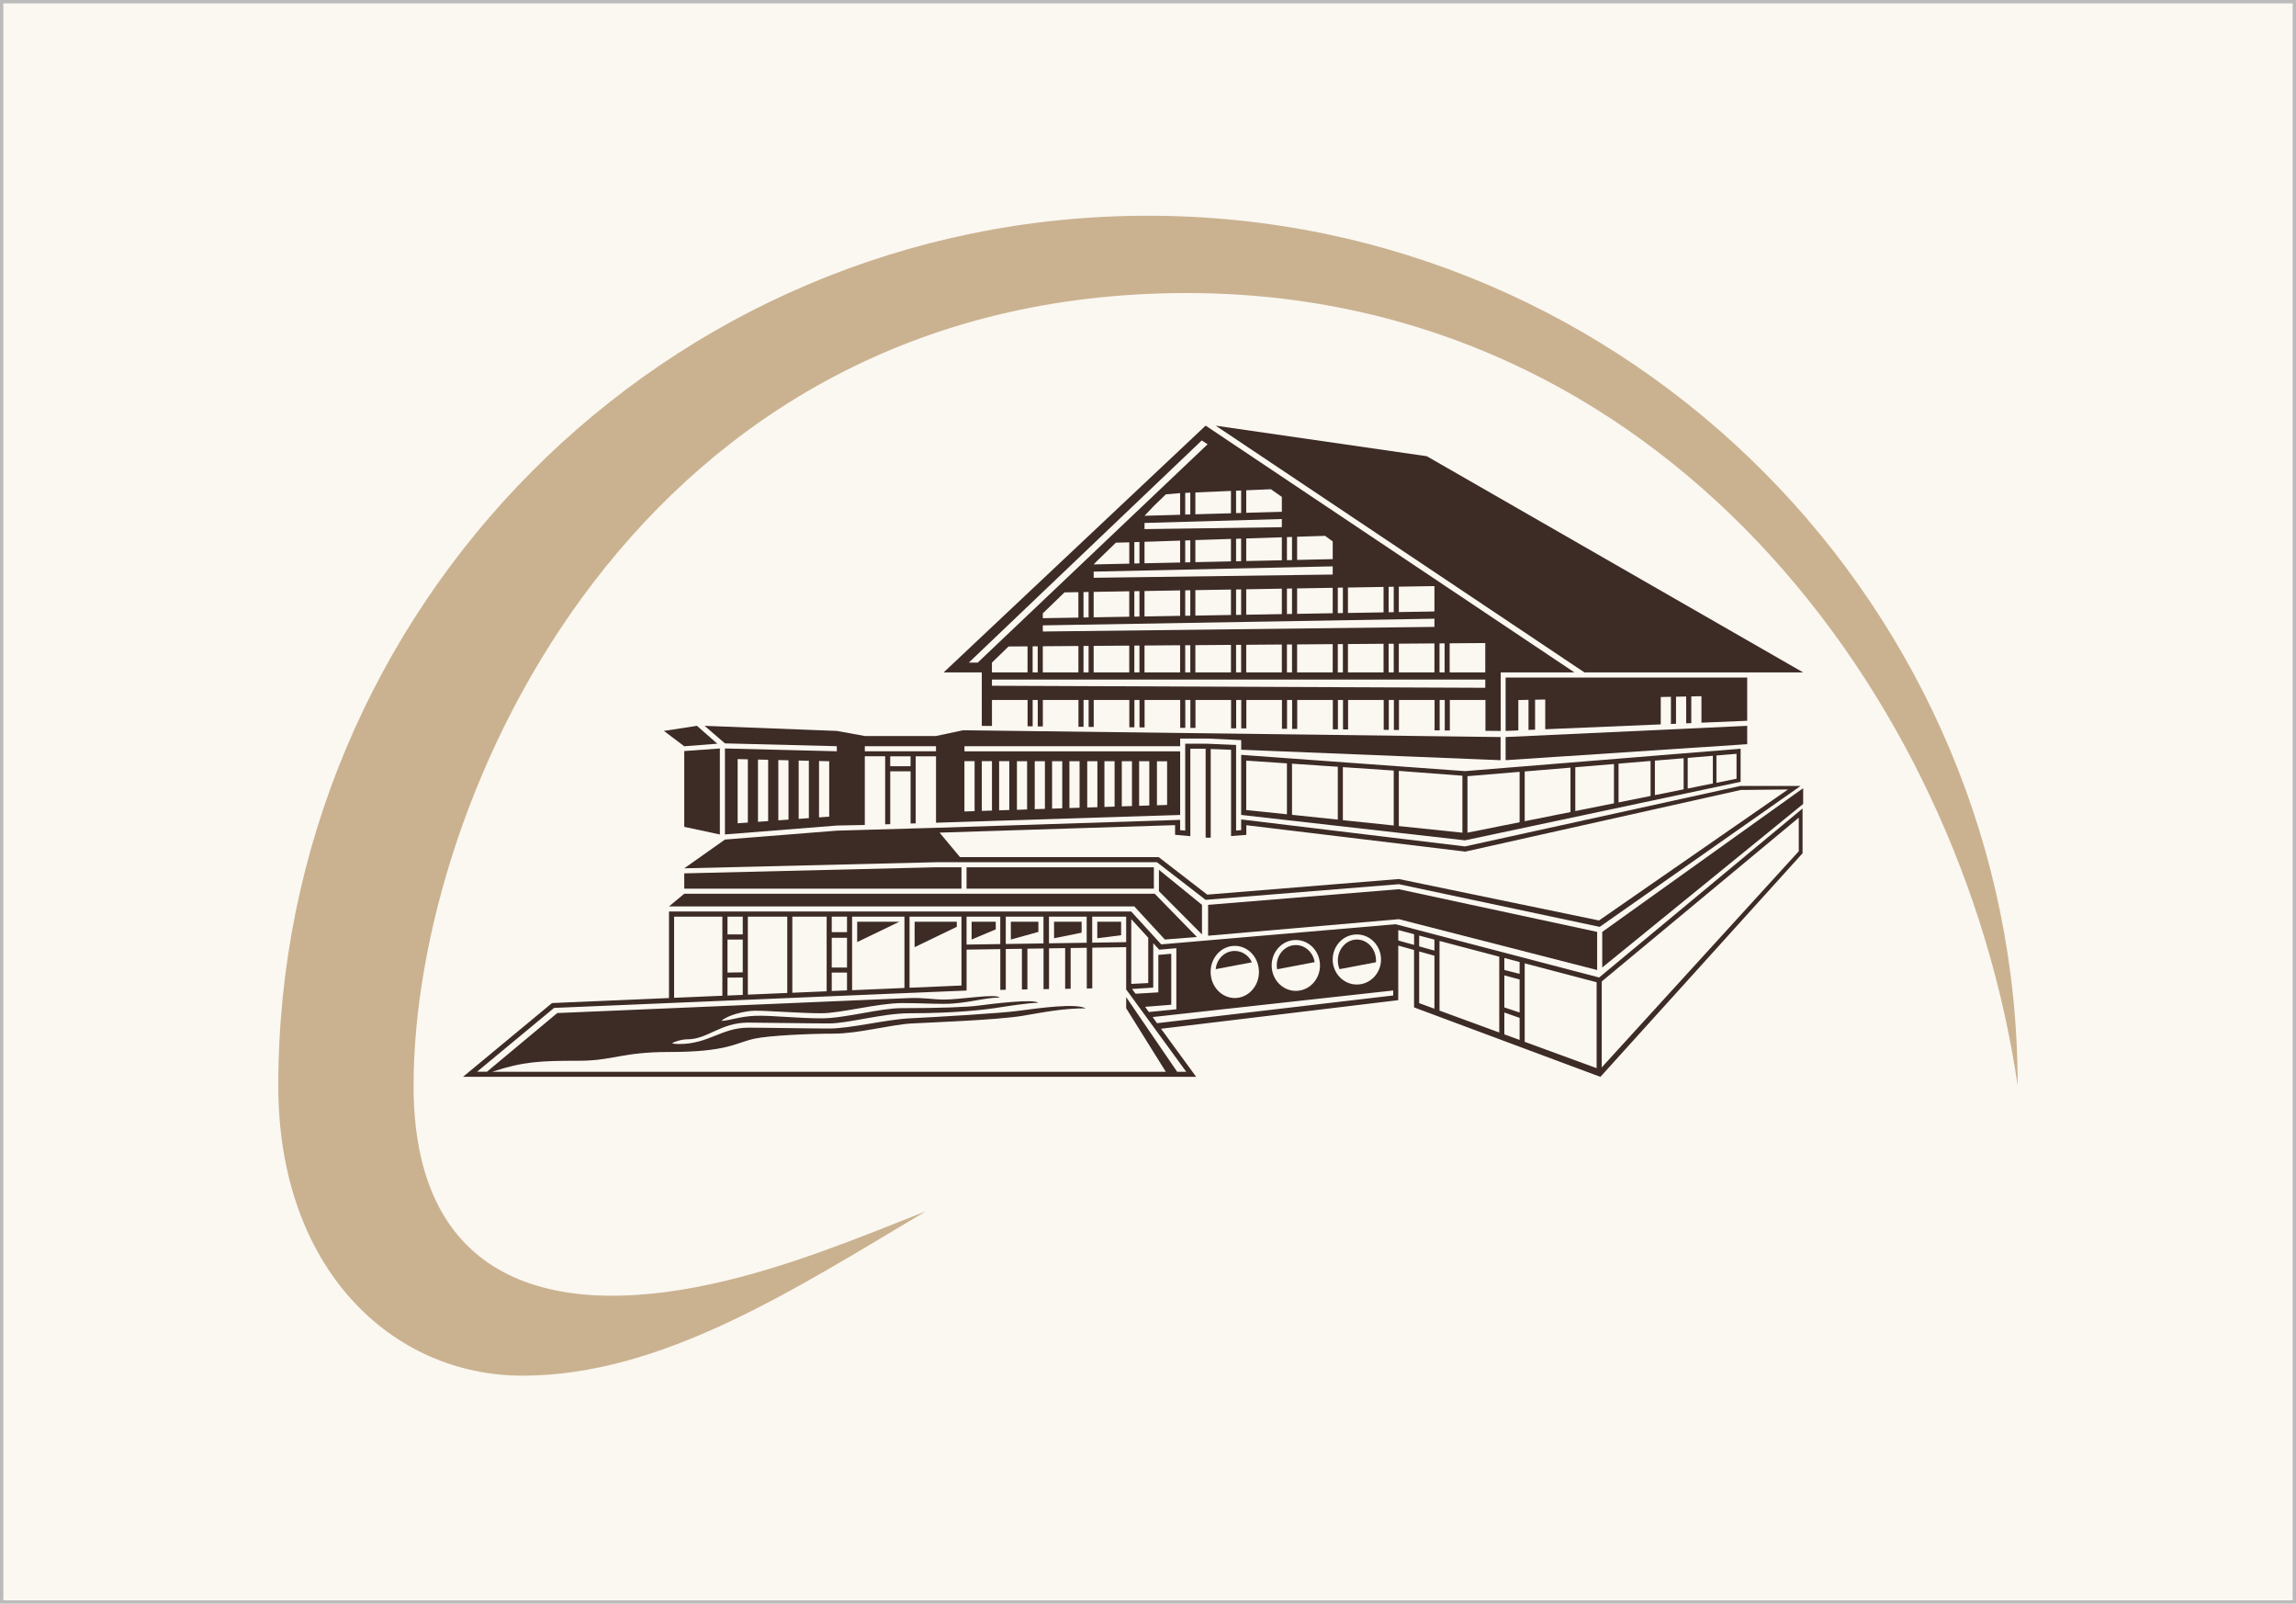
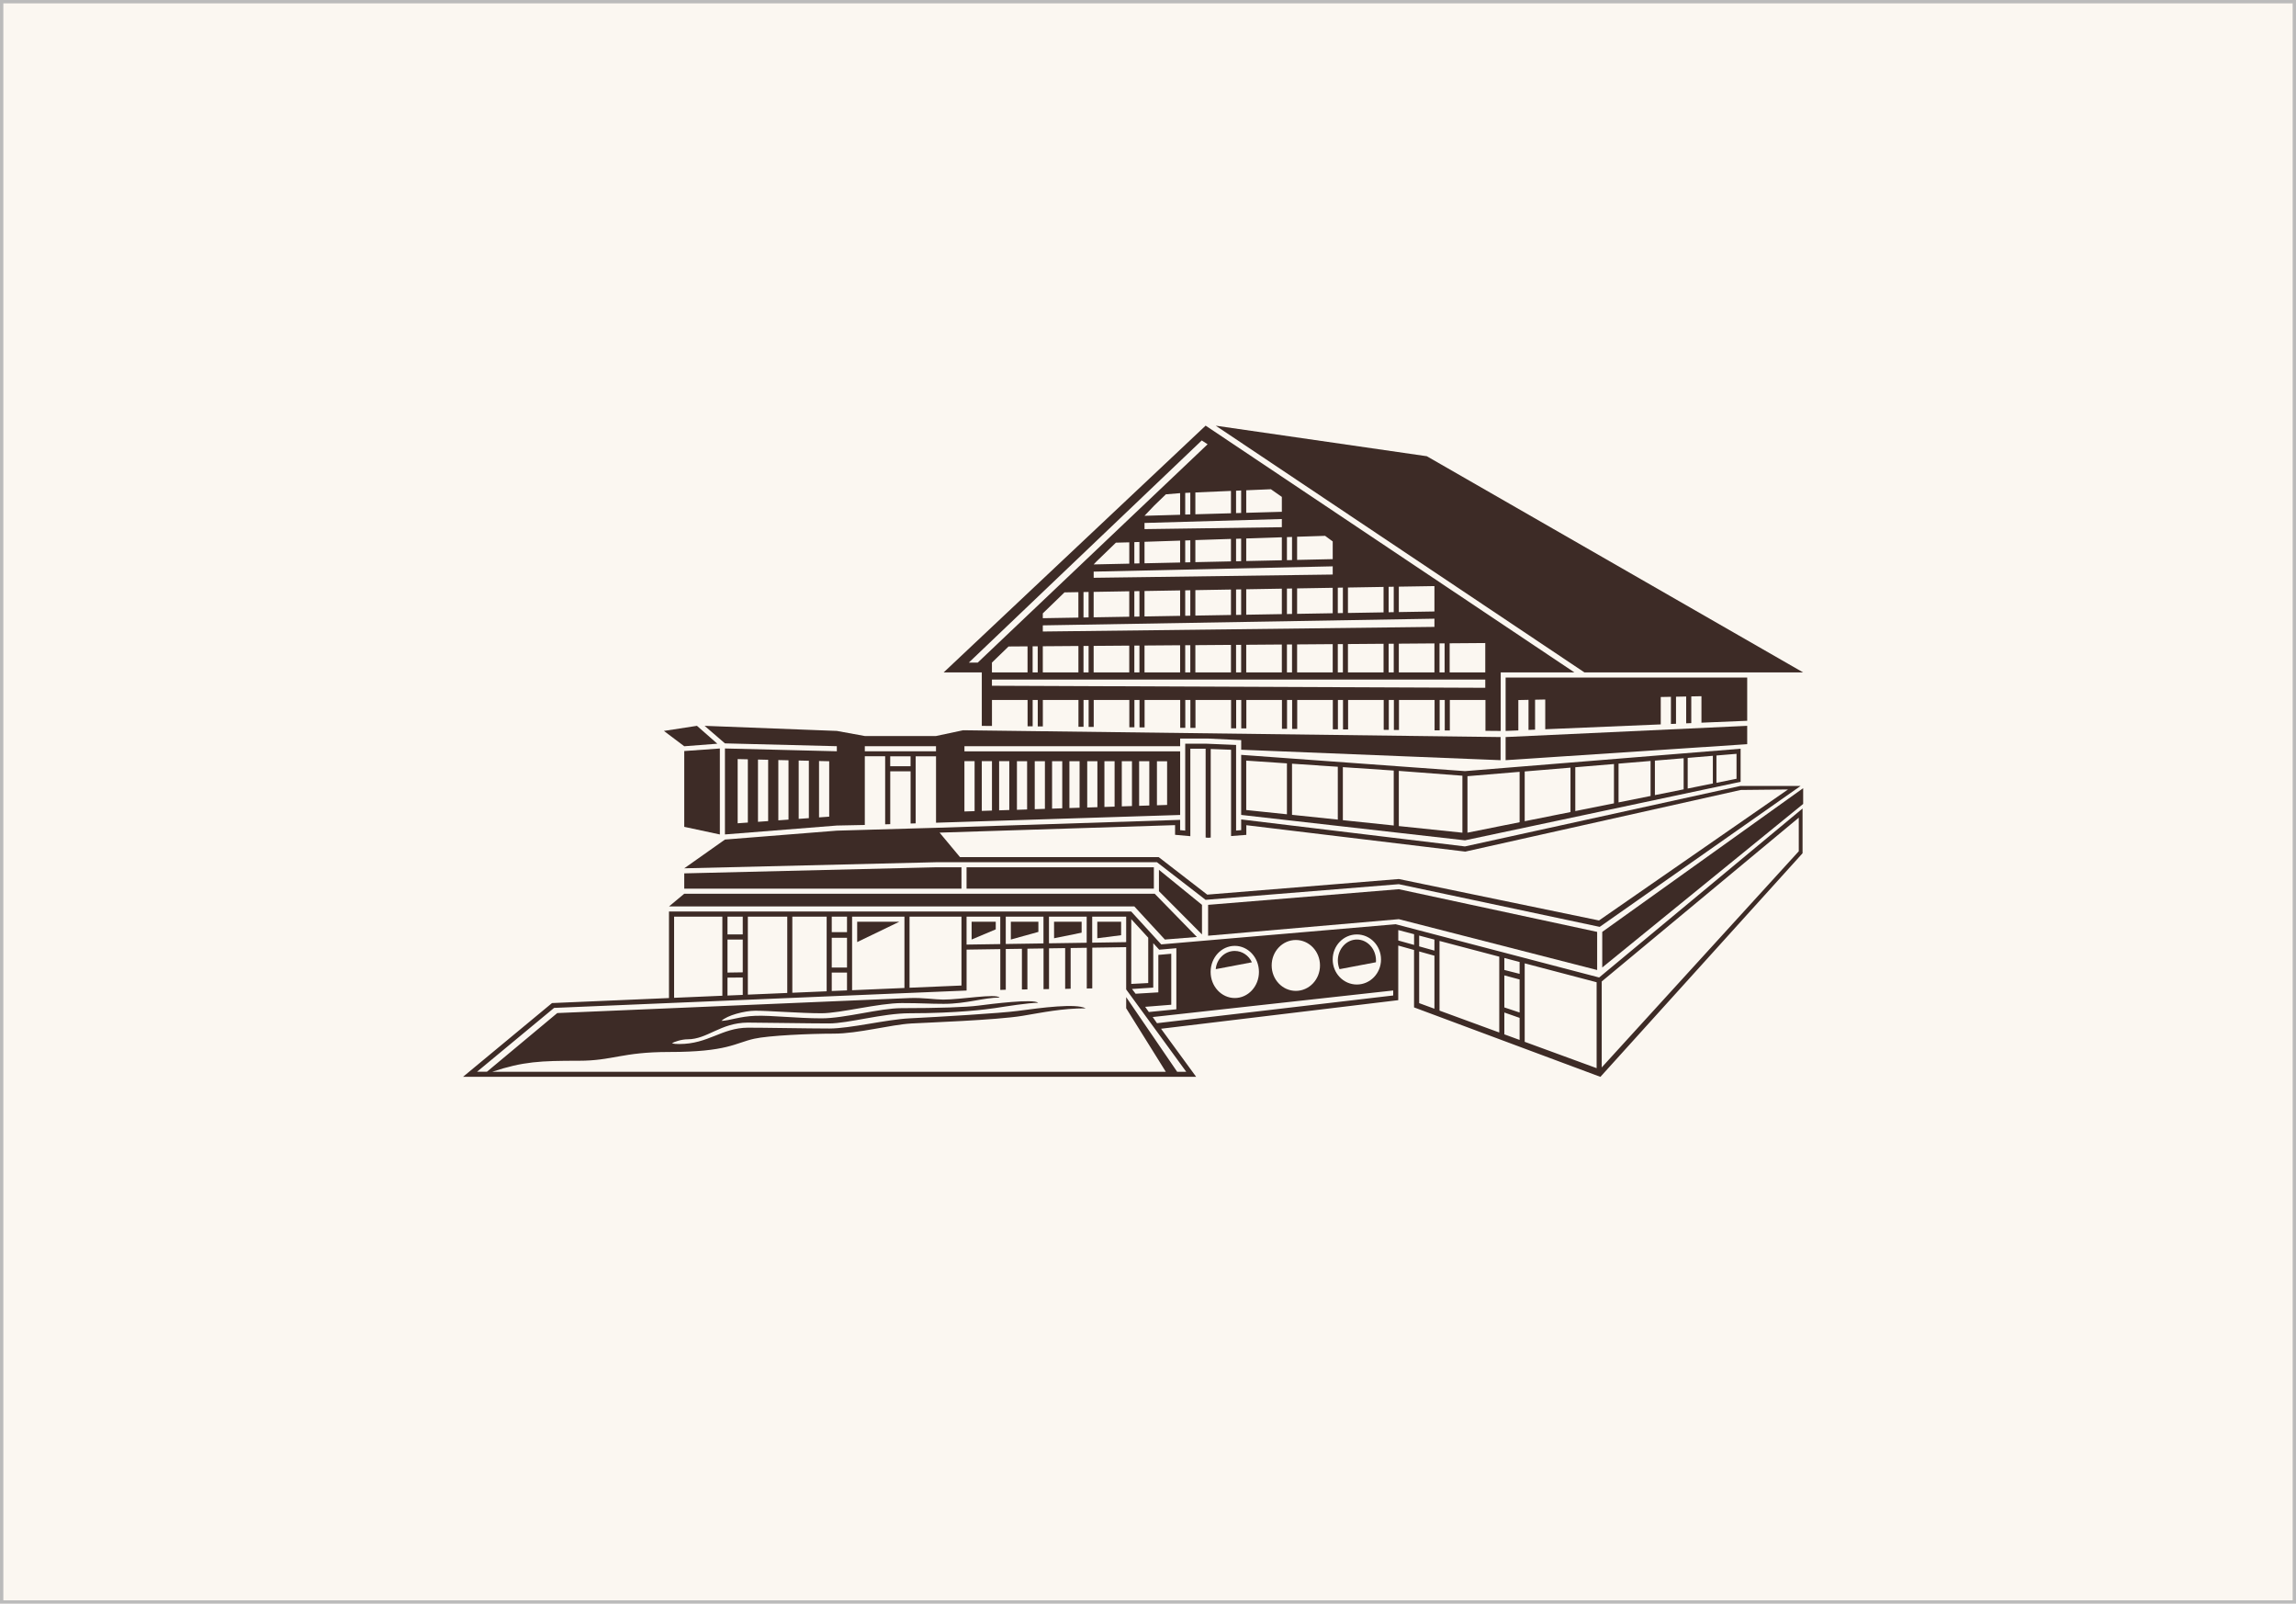
<svg xmlns="http://www.w3.org/2000/svg" id="Ebene_1" data-name="Ebene 1" version="1.1" viewBox="0 0 686 479">
  <defs>
    <style>
      .cls-1 {
        clip-path: url(#clippath);
      }

      .cls-2 {
        fill: none;
      }

      .cls-2, .cls-3, .cls-4, .cls-5, .cls-6 {
        stroke-width: 0px;
      }

      .cls-3 {
        fill: #bbb;
      }

      .cls-4 {
        fill: #fbf7f1;
      }

      .cls-7 {
        clip-path: url(#clippath-1);
      }

      .cls-8 {
        clip-path: url(#clippath-2);
      }

      .cls-5 {
        fill: #3d2b26;
      }

      .cls-6 {
        fill: #cab290;
      }
    </style>
    <clipPath id="clippath">
-       <rect class="cls-2" width="686" height="479" />
-     </clipPath>
+       </clipPath>
    <clipPath id="clippath-1">
      <rect class="cls-2" width="686" height="479" />
    </clipPath>
    <clipPath id="clippath-2">
      <rect class="cls-2" width="686" height="479" />
    </clipPath>
  </defs>
  <rect class="cls-4" width="686" height="479" />
  <g class="cls-1">
    <path class="cls-6" d="M156.12,410.9c41.55,0,80.93-25.56,120.47-49.08-19.35,7.62-40.79,16.59-63.52,21.6-51.97,11.44-89.5-3.31-89.5-59.13,0-86.17,67.05-236.76,230.97-236.76,141.75,0,231.22,119.99,248.3,236.76,0-141.93-115.27-259.85-259.85-259.85S83.15,181.67,83.15,324.29c0,54.65,33.89,86.61,72.97,86.61" />
  </g>
  <path class="cls-5" d="M443.77,200.85h-10.64v-8.7l10.64-.08v8.78ZM443.77,205.44l-147.4-.61v-1.84h147.4v2.45ZM307.01,193.06v7.79h-10.64v-2.94l4.97-4.81,5.67-.04ZM310.05,193.04v7.81h-1.52v-7.8h1.52ZM360.81,132.7l-68.68,65.21h-2.66l69.59-66.35,1.75,1.14ZM367.79,153.31l-10.64.3v-6.52l10.64-.46v6.68ZM369.31,146.57l1.52-.07v6.72l-1.52.04v-6.7ZM372.35,146.44l7.37-.31,3.27,2.29v4.45l-10.64.3v-6.74ZM384.51,160.43l1.52-.05v6.91l-1.52.03v-6.89ZM387.55,160.32l8.36-.27,2.28,1.67v5.29l-10.64.23v-6.92ZM399.71,175.54l1.52-.03v7.6l-1.52.03v-7.6ZM402.74,175.49l10.64-.18v7.6l-10.64.18v-7.6ZM414.9,175.28l1.52-.03v7.6l-1.52.03v-7.6ZM337.4,176.61v7.6l-10.64.18v-7.6l10.64-.18ZM340.44,176.56v7.6l-1.52.03v-7.6l1.52-.03ZM352.6,176.35v7.6l-10.64.18v-7.6l10.64-.18ZM355.64,176.3v7.6l-1.52.03v-7.6l1.52-.03ZM367.79,176.09v7.6l-10.64.18v-7.6l10.64-.18ZM370.83,176.04v7.6l-1.52.03v-7.6l1.52-.03ZM382.99,175.83v7.6l-10.64.18v-7.6l10.64-.18ZM386.03,175.78v7.6l-1.52.03v-7.6l1.52-.03ZM398.19,175.57v7.6l-10.64.18v-7.6l10.64-.18ZM352.6,161.48v6.54l-10.64.23v-6.42l10.64-.35ZM355.64,161.38v6.57l-1.52.03v-6.55l1.52-.05ZM367.79,160.98v6.7l-10.64.23v-6.59l10.64-.35ZM370.83,160.88v6.74l-1.52.03v-6.72l1.52-.05ZM382.99,160.48v6.87l-10.64.23v-6.75l10.64-.35ZM354.12,153.7v-6.48l1.52-.07v6.5l-1.52.04ZM341.96,154.05l2.86-3,3.52-3.4,4.26-.35v6.46l-10.64.3ZM382.99,155.02v2.45l-41.03.57v-1.84l41.03-1.17ZM338.92,168.32v-6.39l1.52-.05v6.4l-1.52.03ZM326.77,168.59l.77-.82,5.87-5.68,4-.1v6.37l-10.64.23ZM398.19,169.16v2.45l-71.42.97v-1.84l71.42-1.58ZM323.73,184.44v-7.6l1.52-.03v7.6l-1.52.03ZM311.57,184.65v-1.44l6.48-6.27,4.15-.07v7.6l-10.64.18ZM322.21,192.95v7.9h-10.64v-7.82l10.64-.08ZM325.25,192.93v7.92h-1.52v-7.91h1.52ZM337.4,192.84v8.01h-10.64v-7.93l10.64-.08ZM340.44,192.82v8.03h-1.52v-8.02h1.52ZM352.6,192.73v8.12h-10.64v-8.04l10.64-.08ZM355.64,192.71v8.14h-1.52v-8.13h1.52ZM367.79,192.62v8.23h-10.64v-8.15l10.64-.08ZM370.83,192.6v8.25h-1.52v-8.24h1.52ZM382.99,192.51v8.34h-10.64v-8.26l10.64-.08ZM386.03,192.49v8.36h-1.52v-8.35h1.52ZM398.19,192.4v8.45h-10.64v-8.37l10.64-.08ZM401.23,192.38v8.47h-1.52v-8.46h1.52ZM413.38,192.29v8.56h-10.64v-8.48l10.64-.08ZM416.42,192.27v8.58h-1.52v-8.57h1.52ZM428.58,192.18v8.67h-10.64v-8.59l10.64-.08ZM311.57,188.63v-1.84l117.01-1.99v2.45l-117.01,1.38ZM417.94,175.23l10.64-.17v7.58l-10.64.18v-7.6ZM430.1,192.17h1.52s0,8.68,0,8.68h-1.52v-8.68ZM360.2,127.15l-78.26,73.7h11.4s0,15.96,0,15.96l3.04.03v-7.77h10.64v7.87h1.52s0-7.87,0-7.87h1.52v7.9h1.52s0-7.9,0-7.9h10.64v8.02h1.52s0-8.02,0-8.02h1.52v8.05h1.52s0-8.05,0-8.05h10.64v8.17h1.52s0-8.17,0-8.17h1.52v8.2h1.52s0-8.2,0-8.2h10.64v8.32h1.52s0-8.32,0-8.32h1.52v8.35h1.52s0-8.35,0-8.35h10.64v8.47h1.52s0-8.47,0-8.47h1.52v8.5h1.52s0-8.5,0-8.5h10.64v8.62h1.52s0-8.62,0-8.62h1.52v8.65h1.52s0-8.65,0-8.65h10.64v8.77h1.52s0-8.77,0-8.77h1.52v8.8h1.52s0-8.8,0-8.8h10.64v8.92l1.52.02v-8.93h1.52v8.95h1.52s0-8.95,0-8.95h10.64v9.07h1.52s0-9.07,0-9.07h1.52v9.1h1.52s0-9.1,0-9.1h10.64v9.21l4.56.04v-17.48h22.03s-110.17-73.7-110.17-73.7Z" />
  <polygon class="cls-5" points="363.24 127.15 426.3 136.27 538.75 200.85 473.41 200.85 363.24 127.15" />
  <polygon class="cls-5" points="449.85 220.15 449.85 227.06 522.03 222.28 522.03 216.8 449.85 220.15" />
  <polygon class="cls-5" points="449.85 202.37 449.85 218.32 453.65 218.17 453.65 209.1 456.69 209.04 456.69 218.02 458.65 217.94 458.65 209 461.69 208.94 461.69 217.82 496.2 216.37 496.2 208.19 499.24 208.13 499.24 216.24 500.76 216.18 500.76 208.1 503.8 208.04 503.8 216.05 505.32 215.99 505.32 208.01 508.36 207.95 508.36 215.86 522.03 215.29 522.03 202.37 449.85 202.37" />
  <path class="cls-5" d="M518.84,232.61l-6,1.2v-8.15l6-.5v7.45ZM504.25,226.38l7.52-.63v8.27l-7.52,1.51v-9.16ZM503.04,235.77l-8.59,1.72v-10.3l8.59-.71v9.3ZM493.16,237.75l-9.57,1.92v-11.58l9.57-.8v10.46ZM482.22,239.95l-11.55,2.31v-13.09l11.55-.96v11.74ZM469.23,242.55l-13.68,2.74v-14.86l13.68-1.14v13.26ZM454.03,245.59l-15.58,3.12v-16.87l15.58-1.3v15.04ZM436.94,248.72l-19-1.98v-16.48l19,1.44v17.02ZM416.42,246.57l-15.2-1.59v-15.84l15.2,1.02v16.41ZM399.71,244.81l-13.68-1.43v-15.27l13.68.92v15.78ZM384.51,243.22l-12.16-1.27v-14.76l12.16.82v15.21ZM437.7,230.33l-66.86-4.86v17.94l66.86,7.59,82.36-17.48v-9.88l-82.36,6.69Z" />
  <polygon class="cls-5" points="215.08 223.57 204.44 224.33 204.44 246.97 215.08 249.25 215.08 223.57" />
  <polygon class="cls-5" points="208.24 216.8 198.36 218.32 204.44 222.9 214.32 222.14 208.24 216.8" />
  <path class="cls-5" d="M291.19,227.35v14.93l-3.04.1v-15.03h3.04ZM293.34,227.35h3.04v14.76l-3.04.1v-14.86ZM298.52,227.35h3.04v14.59l-3.04.1v-14.69ZM303.84,227.36h3.04v14.42l-3.04.1v-14.51ZM309.16,227.36h3.04v14.24l-3.04.1v-14.34ZM314.34,227.36h3.04v14.07l-3.04.1v-14.17ZM319.52,227.36h3.04v13.9l-3.04.1v-14ZM324.84,227.37h3.04v13.73l-3.04.1v-13.83ZM329.98,227.37h3.04v13.56l-3.04.1v-13.66ZM335.17,227.37h3.04v13.39l-3.04.1v-13.49ZM340.35,227.37h3.04v13.22l-3.04.1v-13.32ZM345.67,227.38h3.04v13.05l-3.04.1v-13.15ZM279.66,224.41h-21.27v-1.52h21.27v1.52ZM265.98,228.87v-2.97h6.08v2.97h-6.08ZM247.75,243.93l-3.04.22v-16.84l3.04.07v16.55ZM241.67,244.37l-3.04.22v-17.43l3.04.07v17.13ZM235.59,244.81l-3.04.22v-18.01l3.04.07v17.72ZM229.51,245.25l-3.04.22v-18.6l3.04.07v18.31ZM223.44,245.69l-3.04.22v-19.18l3.04.07v18.89ZM287.76,218.12l-8.1,1.72h-21.27l-8.36-1.52-39.51-1.52,6.08,5.24,33.43.84v1.52l-33.43-.84v25.68l33.43-2.66,8.36-.17v-20.52h6.08v20.33l1.52-.05v-15.79h6.08v15.6l1.52-.05v-20.03h6.08s0,19.84,0,19.84l72.94-2.32v-19h-64.45v-1.54h64.45v-2.28h8.36l9.88.47v2.87s77.5,3.12,77.5,3.12v-6.91l-160.58-2.03Z" />
  <polygon class="cls-5" points="478.72 278.35 478.72 288.98 538.75 240.13 538.75 235.42 478.72 278.35" />
  <polygon class="cls-5" points="359.13 270.27 346.27 259.81 346.27 266.19 359.13 279.11 359.13 270.27" />
  <rect class="cls-5" x="288.79" y="259.05" width="55.96" height="6.38" />
  <polygon class="cls-5" points="204.44 260.87 204.44 265.43 287.27 265.43 287.27 259.05 279.66 259.05 204.44 260.87" />
  <polygon class="cls-5" points="204.44 266.95 345 266.95 357.61 279.87 348.04 280.63 338.92 270.75 199.88 270.75 204.44 266.95" />
  <g class="cls-7">
    <path class="cls-5" d="M411.1,287.42c.01-.17.02-.35.02-.52,0-3.46-2.56-6.27-5.7-6.27s-5.7,2.81-5.7,6.27c0,.92.19,1.79.51,2.58l10.86-2.06Z" />
-     <path class="cls-5" d="M392.79,287.38c-.44-2.88-2.79-5.09-5.62-5.09-3.14,0-5.7,2.73-5.7,6.08,0,.39.04.77.1,1.14l11.21-2.12Z" />
    <path class="cls-5" d="M374.04,287.43c-.92-2-2.87-3.39-5.13-3.39-2.97,0-5.42,2.4-5.67,5.44l10.81-2.05Z" />
  </g>
  <path class="cls-5" d="M477.71,274.93l-59.77-12.37-57.24,4.66-14.51-11.21h-59.37l-6.09-7.31,70.36-2.24v2.89l4.56.41v-26.12h4.57s0,0,0,0v26.53s.75.07.75.07l.77-.06v-26.46s6.08.23,6.08.23v25.77s4.56-.35,4.56-.35v-2.89s65.42,7.89,65.42,7.89l82.29-18.41,14.13-.15-56.47,39.13ZM520.06,234.74l-82.36,18.08-66.86-8.06v3.2s-1.52.12-1.52.12v-25.57s-9.12-.38-9.12-.38h-6.08v25.97l-1.52-.14v-3.07l-72.94,2.37h0s-29.63.85-29.63.85l-33.43,2.66-12.16,8.59,75.22-1.82h66.01l14.53,11.23,57.74-4.67,60.02,12.75,60.02-42.09h-17.93Z" />
  <polygon class="cls-5" points="290.3 275.31 290.3 280.63 297.51 277.59 297.51 275.31 290.3 275.31" />
  <polygon class="cls-5" points="256.11 275.31 256.11 281.39 268.71 275.31 256.11 275.31" />
-   <polygon class="cls-5" points="273.27 275.31 273.27 282.91 285.87 276.83 285.87 275.31 273.27 275.31" />
  <polygon class="cls-5" points="302.02 275.31 302.02 280.63 310.25 278.35 310.25 275.31 302.02 275.31" />
  <polygon class="cls-5" points="314.93 275.31 314.94 280.25 323.17 278.58 323.17 275.31 314.93 275.31" />
  <polygon class="cls-5" points="327.85 275.31 327.85 280.25 334.97 279.34 334.97 275.31 327.85 275.31" />
  <polygon class="cls-5" points="417.94 274.55 477.2 289.74 477.2 278.35 417.94 265.6 360.96 270.27 360.96 279.49 417.94 274.55" />
  <g class="cls-8">
    <path class="cls-5" d="M537.44,254.26l-58.88,64.58v-25.68l58.88-48.93v10.03ZM477.04,319.05l-21.49-7.87v-23.44l21.49,5.65v25.66ZM454.03,290.88l-4.56-1.16v-3.58l4.56,1.2v3.53ZM454.03,302.43l-4.56-1.52v-9.57l4.56,1.22v9.88ZM454.03,310.62l-4.56-1.67v-6.52l4.56,1.6v6.59ZM447.95,308.4l-17.85-6.54v-20.81l17.85,4.7v22.65ZM428.58,280.68v3.26l-4.56-1.27v-3.22l4.67,1.23h-.11ZM428.58,301.3l-4.56-1.67v-15.44l4.56,1.27v15.84ZM422.5,282.24l-4.72-1.32v-3.12s4.72,1.24,4.72,1.24v3.19ZM416.26,297.34l-70.57,8.28-1.29-1.84,71.86-7.93v1.49ZM354.4,320.14h-2.68l-15.24-22.3v3.32s11.84,18.97,11.84,18.97h-201.24c9.28-3.08,14.39-3.29,25.85-3.29,10.17,0,12.89-2.62,26.96-2.62,17.48,0,19.75-2.69,25.45-3.96,4.28-.96,16.53-1.52,23.79-1.52s16.93-2.67,23.18-3.04c3.74-.22,25.46-.99,33.19-2.28,6.07-1.01,11.77-2.24,18.91-2.24-3-1.53-13.01-.21-20.39.78-4.98.67-23.31,1.77-32.26,2.21-6.88.34-17.72,3.04-23.96,3.04-5.85,0-21.21-.28-24.35-.25-7.86.05-11.8,4.88-20.48,4.88-.98,0-1.54-.02-2.21-.24.67-.41,2.83-1.17,4.67-1.17,5.98,0,9.8-4.94,18.01-4.99,3.19,0,18.52.25,24.27.25s16.03-3.04,24.04-3.04c14.59,0,23.2-1.21,25.39-1.52,3.58-.55,10.13-1.6,13.03-1.6-1.27-1.27-14,.34-17.87.84-3.52.46-11.76.76-23.04.76-6.31,0-16.88,3.04-23.77,3.04-7.34,0-14.9-.92-19.75-.76-4.69.16-7.71,1.44-10.18,1.52,1.63-1.63,6.92-3.04,10.13-3.04,3.99,0,13.59.76,19.76.76,5.65,0,17.01-3.03,23.99-3.04,5.9,0,8.12.23,12.52.23,6.85,0,11.97-1.88,16.72-1.88-1.26-1.26-11.38.61-16.87.61-2.28,0-6.17-.62-10.04-.46-24.75,1.06-105.27,4.48-105.27,4.48l-21.02,17.53h-2.95l23.02-19.07,123.25-5.19v-12.22l10.07-.15v12.19l1.64-.06v-12.16l4.82-.07v12.16l1.64-.03v-12.16l4.82-.07v12.16l1.64-.03v-12.16l4.82-.07v12.17l1.64-.04v-12.16l4.82-.07v12.16l1.64-.03v-12.16s10.13-.16,10.13-.16v12.63s17.93,24.58,17.93,24.58ZM201.41,273.79h14.42v23.63l-14.42.62v-24.25ZM217.36,292.01l4.56-.04v5.2l-4.56.19v-5.35ZM217.36,280.63h4.56v9.8l-4.56.07v-9.88ZM217.36,273.79h4.56v5.32h-4.56v-5.32ZM223.44,273.79h11.78v22.8l-11.78.5v-23.31ZM236.73,273.79h10.26v22.3l-10.26.44v-22.74ZM248.51,290.5h4.56v5.32l-4.56.19v-5.52ZM248.51,280.1h4.56v8.89h-4.56v-8.89ZM248.51,273.79h4.56v4.64h-4.56v-4.64ZM254.59,273.79h15.64v21.31l-15.64.67v-21.97ZM271.75,273.79h15.52v20.58s-15.52.66-15.52.66v-21.24ZM288.79,273.79h10.07v8.2l-10.07.15v-8.35ZM300.5,273.79h11.27v8l-11.27.17v-8.17ZM313.41,273.79h11.27v7.8l-11.27.17v-7.97ZM326.33,273.79h10.15v7.62s-10.15.16-10.15.16v-7.78ZM343.07,280.08v13.55l-5.07.26v-19.34s5.07,5.53,5.07,5.53ZM344.58,281.73l1.77,1.94,5.12-.45v18.25l-8.22.81-1.1-1.55,7.8-.62v-15.23l-3.86.34v11.19l-6.8.41-1.07-1.42,6.35-.41v-13.25ZM368.93,282.52c3.99,0,7.22,3.49,7.22,7.79s-3.23,7.79-7.22,7.79-7.22-3.49-7.22-7.79,3.23-7.79,7.22-7.79M387.17,280.77c3.99,0,7.22,3.4,7.22,7.6s-3.23,7.6-7.22,7.6-7.22-3.4-7.22-7.6,3.23-7.6,7.22-7.6M405.4,279.11c3.99,0,7.22,3.35,7.22,7.48s-3.23,7.48-7.22,7.48-7.22-3.35-7.22-7.48,3.23-7.48,7.22-7.48M477.8,291.97l-60.8-15.91-70.05,6.02-8.97-9.82h-138.1v25.85l-34.95,1.5-26.59,22.03h219.05s-10.49-14.36-10.49-14.36l70.87-8.54v-16.31s4.72,1.32,4.72,1.32v17.15l55.68,20.75,60.4-66.79v-13.37l-60.78,50.48Z" />
  </g>
  <path class="cls-3" d="M685,1v477H1V1h684M686,0H0v479h686V0h0Z" />
</svg>